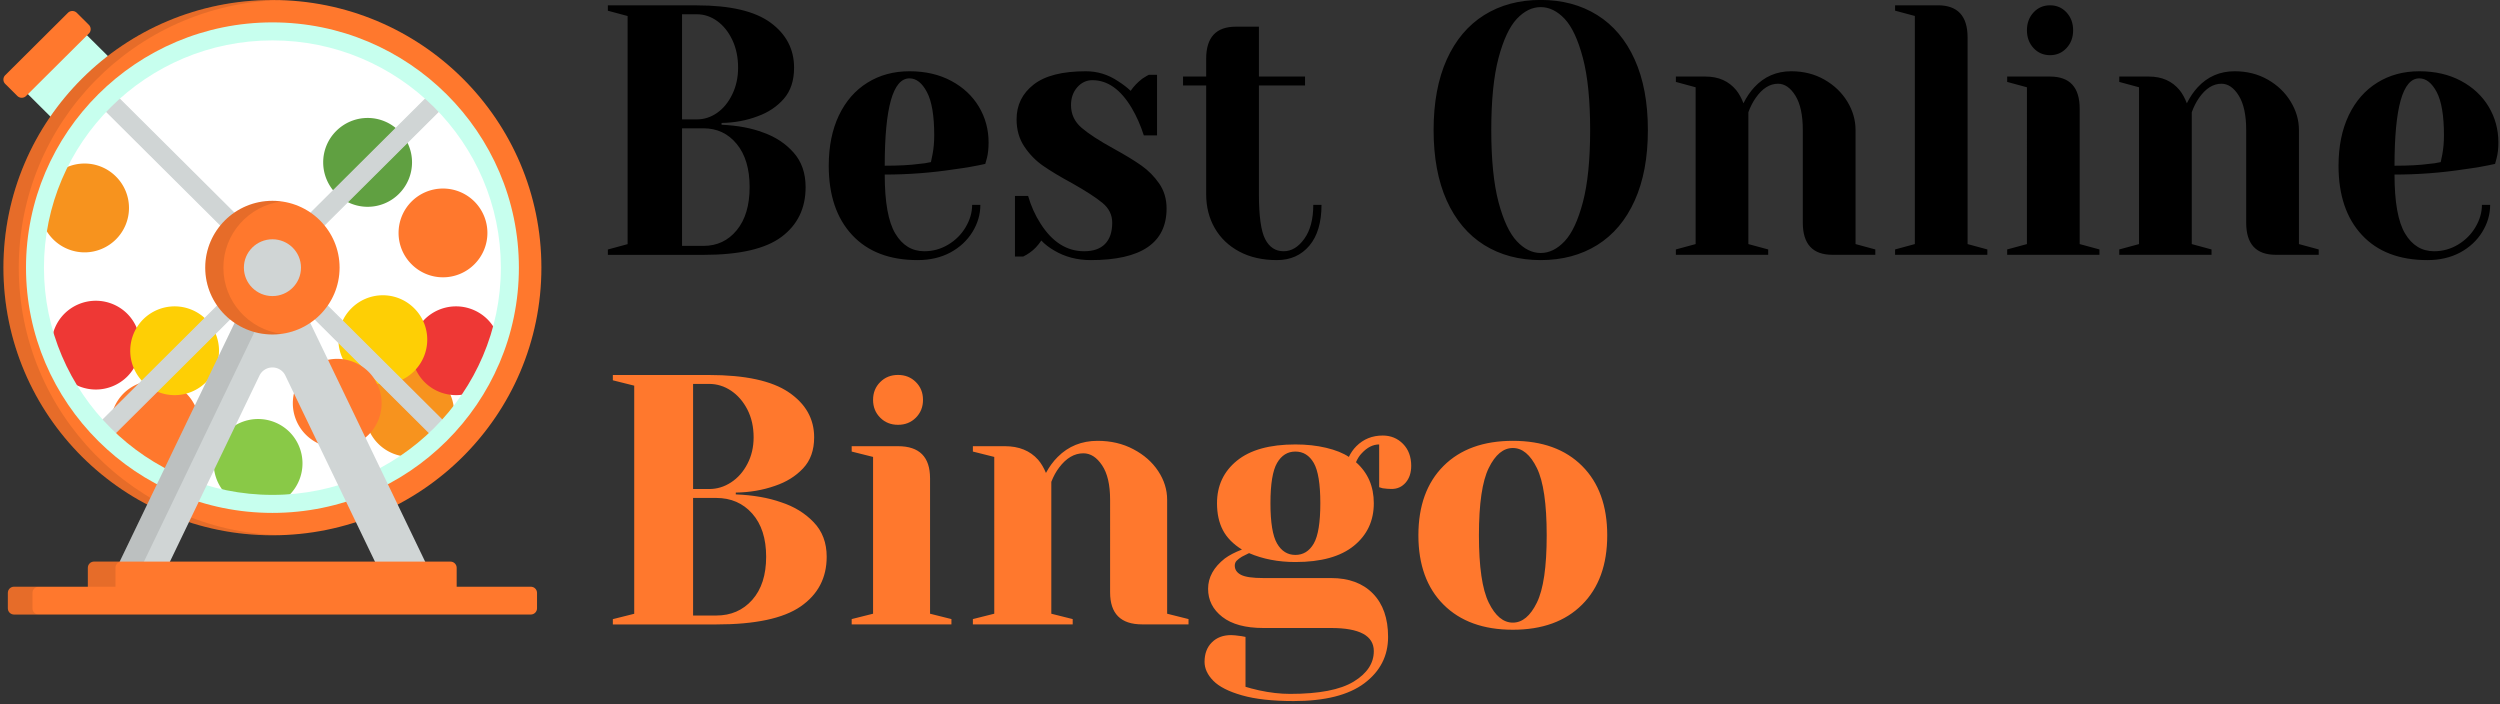
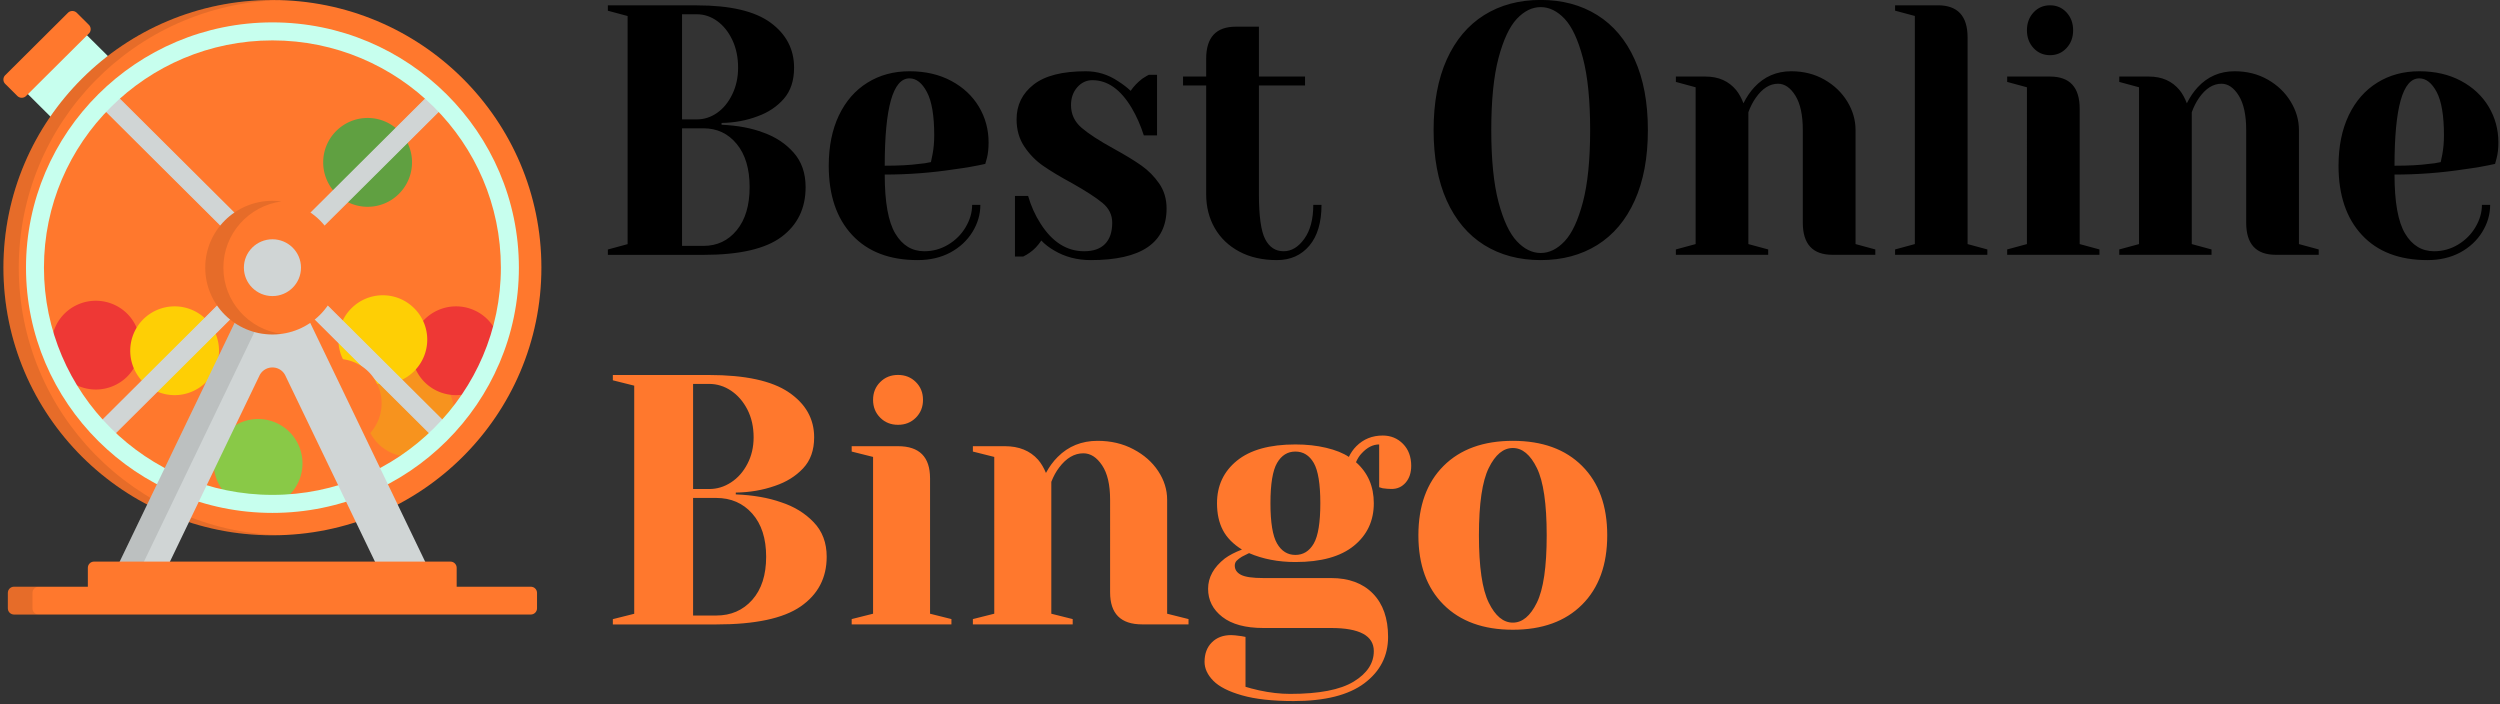
<svg xmlns="http://www.w3.org/2000/svg" width="401" height="113" version="1.2">
  <rect width="100%" height="100%" fill="#333333" stroke="none" />
  <style>.s0{fill:#c7ffee}.s1{fill:#ff782d}.s2{opacity:.1;fill:#000}.s6{fill:#ee3835}.s7{fill:#f7931e}.s8{fill:#fecf05}.s9{fill:#d0d5d5}</style>
  <path d="m17.85 9.53-4.07-4.04-9.48 9.44 4.34 4.32c2.53-3.71 5.65-6.99 9.21-9.72z" class="s0" />
  <path d="M.55 42.93C.55 19.22 19.87 0 43.7 0s43.14 19.22 43.14 42.93S67.53 85.86 43.7 85.86C19.87 85.86.55 66.64.55 42.93z" class="s1" />
  <path d="M3.01 42.93C3.01 19.63 21.66.67 44.92.02Q44.31 0 43.7 0C19.87 0 .55 19.22.55 42.93S19.87 85.86 43.7 85.86q.61 0 1.22-.02C21.66 85.2 3.01 66.23 3.01 42.93z" class="s2" />
-   <path d="M5.61 42.93C5.61 22 22.66 5.04 43.7 5.04c21.03 0 38.08 16.96 38.08 37.89s-17.05 37.9-38.08 37.9c-21.04 0-38.09-16.97-38.09-37.9z" style="fill:#fff" />
  <path d="M34.28 74.33c0 1.89.75 3.7 2.08 5.04a7.155 7.155 0 0 0 5.04 2.08c1.89 0 3.7-.75 5.04-2.08a7.155 7.155 0 0 0 2.08-5.04c0-1.89-.75-3.7-2.08-5.04a7.155 7.155 0 0 0-5.04-2.08c-1.89 0-3.7.75-5.04 2.08a7.155 7.155 0 0 0-2.08 5.04z" style="fill:#89c947" />
  <path d="M51.84 26.04c0 1.89.75 3.7 2.09 5.04a7.122 7.122 0 0 0 5.04 2.09c1.89 0 3.7-.75 5.03-2.09a7.122 7.122 0 0 0 2.09-5.04c0-1.89-.75-3.7-2.09-5.03a7.082 7.082 0 0 0-5.03-2.09c-1.89 0-3.7.75-5.04 2.09a7.082 7.082 0 0 0-2.09 5.03z" style="fill:#60a041" />
  <path d="M8.25 55.36c0 1.89.75 3.7 2.08 5.04a7.155 7.155 0 0 0 5.04 2.08c1.89 0 3.7-.75 5.04-2.08a7.155 7.155 0 0 0 2.08-5.04c0-1.89-.75-3.7-2.08-5.04a7.155 7.155 0 0 0-5.04-2.08c-1.89 0-3.7.75-5.04 2.08a7.155 7.155 0 0 0-2.08 5.04z" class="s6" />
  <path d="M17.73 68.16c0 1.89.75 3.7 2.08 5.04a7.155 7.155 0 0 0 5.04 2.08c1.89 0 3.7-.75 5.04-2.08a7.155 7.155 0 0 0 2.08-5.04c0-1.89-.75-3.7-2.08-5.04a7.155 7.155 0 0 0-5.04-2.08c-1.89 0-3.7.75-5.04 2.08a7.155 7.155 0 0 0-2.08 5.04z" class="s1" />
  <path d="M58.58 66.14a7.122 7.122 0 0 0 7.12 7.12c1.89 0 3.7-.75 5.04-2.08a7.122 7.122 0 0 0 0-10.08 7.155 7.155 0 0 0-5.04-2.08 7.122 7.122 0 0 0-7.12 7.12z" class="s7" />
  <path d="M66.03 56.26c0 1.89.75 3.7 2.08 5.04a7.155 7.155 0 0 0 5.04 2.08c1.89 0 3.7-.75 5.04-2.08a7.155 7.155 0 0 0 2.08-5.04c0-1.89-.75-3.7-2.08-5.04a7.155 7.155 0 0 0-5.04-2.08c-1.89 0-3.7.75-5.04 2.08a7.155 7.155 0 0 0-2.08 5.04z" class="s6" />
  <path d="M20.89 56.26c0 1.89.75 3.7 2.08 5.04a7.155 7.155 0 0 0 5.04 2.08c1.89 0 3.7-.75 5.04-2.08a7.155 7.155 0 0 0 2.08-5.04c0-1.89-.75-3.7-2.08-5.04a7.155 7.155 0 0 0-5.04-2.08c-1.89 0-3.7.75-5.04 2.08a7.155 7.155 0 0 0-2.08 5.04zM54.28 54.48c0 1.89.75 3.7 2.09 5.04a7.122 7.122 0 0 0 5.04 2.09 7.1 7.1 0 0 0 5.03-2.09 7.122 7.122 0 0 0 2.09-5.04c0-1.89-.75-3.7-2.09-5.03a7.1 7.1 0 0 0-5.03-2.09c-1.89 0-3.7.75-5.04 2.09a7.082 7.082 0 0 0-2.09 5.03z" class="s8" />
  <path d="m51.45 36.66 19.89-19.79q-1-1.05-2.07-2.02L49.32 34.71q1.21.82 2.13 1.95z" class="s9" />
  <path d="m51.44 36.8-.06-.08q-.92-1.12-2.12-1.94l-.09-.06.08-.08 20.02-19.92.07.06q1.07.97 2.07 2.02l.06.07zm-1.97-2.11q1.11.78 1.99 1.82l19.75-19.64q-.94-.98-1.94-1.88zM38.08 34.71 18.12 14.85q-1.07.97-2.07 2.02l19.89 19.79q.93-1.13 2.14-1.95z" class="s9" />
  <path d="M35.95 36.8 15.92 16.87l.06-.07q1.01-1.05 2.08-2.02l.07-.06 20.1 20-.1.07q-1.2.81-2.11 1.93zM16.18 16.86l19.75 19.65q.88-1.04 1.99-1.82l-19.8-19.71q-1 .9-1.94 1.88zM35.43 48.53 15.47 68.38q.98 1.07 2.03 2.06l19.89-19.79q-1.14-.92-1.96-2.12z" class="s9" />
  <path d="m17.5 70.57-.07-.06q-1.06-1-2.03-2.07l-.06-.07.07-.06 20.03-19.93.07.09q.81 1.19 1.94 2.1l.08.07zm-1.89-2.19q.9.99 1.89 1.92l19.74-19.64q-1.05-.87-1.83-1.99zM51.97 48.53q-.83 1.2-1.97 2.12l19.89 19.79q1.05-.99 2.03-2.06z" class="s9" />
  <path d="M69.89 70.57 49.86 50.64l.08-.07q1.13-.91 1.95-2.1l.06-.09 20.1 19.99-.06.07q-.97 1.06-2.03 2.07zM50.15 50.65 69.89 70.3q.99-.94 1.89-1.92l-19.8-19.71q-.78 1.11-1.83 1.98z" class="s9" />
-   <path d="M63.93 37.36c0 1.89.75 3.7 2.09 5.03a7.1 7.1 0 0 0 5.03 2.09c1.89 0 3.71-.75 5.04-2.09a7.082 7.082 0 0 0 2.09-5.03c0-1.89-.75-3.7-2.09-5.04a7.137 7.137 0 0 0-10.07 0 7.122 7.122 0 0 0-2.09 5.04z" class="s1" />
-   <path d="M6.44 33.35c0 1.89.75 3.7 2.09 5.04a7.147 7.147 0 0 0 5.04 2.09c1.88 0 3.7-.76 5.03-2.09a7.122 7.122 0 0 0 2.09-5.04c0-1.89-.75-3.7-2.09-5.03a7.1 7.1 0 0 0-5.03-2.09c-1.89 0-3.71.75-5.04 2.09a7.082 7.082 0 0 0-2.09 5.03z" class="s7" />
  <path d="M46.97 64.69a7.122 7.122 0 0 0 12.16 5.03 7.114 7.114 0 0 0 2.08-5.03c0-1.89-.75-3.7-2.08-5.04a7.122 7.122 0 0 0-10.08 0 7.155 7.155 0 0 0-2.08 5.04zM4.19 15.39a.996.996 0 0 1-1.41 0L.84 13.46a.984.984 0 0 1 0-1.4L10.9 2.05c.39-.38 1.02-.38 1.41 0l1.94 1.93c.39.39.39 1.02 0 1.4z" class="s1" />
  <path d="M43.7 82.27c-21.8 0-39.53-17.65-39.53-39.34C4.17 21.24 21.9 3.59 43.7 3.59c21.79 0 39.53 17.65 39.53 39.34 0 21.69-17.74 39.34-39.53 39.34zm0-75.79c-20.21 0-36.65 16.35-36.65 36.45S23.49 79.38 43.7 79.38c20.2 0 36.64-16.35 36.64-36.45S63.9 6.48 43.7 6.48z" class="s0" />
  <path d="m27.05 90.52 14.57-30.28c.39-.8 1.19-1.3 2.08-1.3.88 0 1.69.5 2.07 1.3l14.58 30.28h8.05L45.77 43.5a2.296 2.296 0 0 0-2.07-1.29c-.89 0-1.69.5-2.08 1.29L18.99 90.52z" class="s9" />
  <path d="M45.64 43.27a2.295 2.295 0 0 0-1.94-1.06c-.89 0-1.69.5-2.08 1.29L18.99 90.52h3.89L45.51 43.5q.06-.12.13-.23z" class="s2" />
  <path d="M54.47 42.93c0 5.92-4.82 10.72-10.77 10.72-5.95 0-10.78-4.8-10.78-10.72 0-5.92 4.83-10.72 10.78-10.72 5.95 0 10.77 4.8 10.77 10.72z" class="s1" />
  <path d="M35.83 42.93c0-5.43 4.06-9.91 9.32-10.62q-.71-.09-1.45-.1c-5.95 0-10.78 4.8-10.78 10.72 0 5.92 4.83 10.72 10.78 10.72q.74 0 1.45-.1c-5.26-.71-9.32-5.19-9.32-10.62z" class="s2" />
  <path d="M39.12 42.93c0-2.51 2.05-4.55 4.58-4.55 2.53 0 4.58 2.04 4.58 4.55 0 2.52-2.05 4.56-4.58 4.56-2.53 0-4.58-2.04-4.58-4.56z" class="s9" />
  <path d="M73.25 94.98c0 .55-.45.99-.99.99H15.08c-.55 0-.99-.44-.99-.99v-3.91c0-.54.44-.99.99-.99h57.18c.54 0 .99.45.99.99z" class="s1" />
-   <path d="M18.52 94.98v-3.91c0-.54.44-.99.99-.99h-4.43c-.55 0-.99.45-.99.99v3.91c0 .55.44.99.99.99h4.43c-.55 0-.99-.44-.99-.99z" class="s2" />
+   <path d="M18.52 94.98v-3.91c0-.54.44-.99.99-.99c-.55 0-.99.45-.99.99v3.91c0 .55.44.99.99.99h4.43c-.55 0-.99-.44-.99-.99z" class="s2" />
  <path d="M86.14 97.58c0 .54-.45.99-.99.99H2.25c-.55 0-.99-.45-.99-.99V95.1c0-.55.44-.99.99-.99h82.9c.54 0 .99.44.99.99z" class="s1" />
  <path d="M5.21 97.58V95.1c0-.55.44-.99.99-.99H2.25c-.55 0-.99.44-.99.99v2.48c0 .54.44.99.99.99H6.2c-.55 0-.99-.45-.99-.99z" class="s2" />
  <path d="M97.5 40.88v-.86l3.17-.86V2.57l-3.17-.85V.86h14.27q8.04 0 11.82 2.77 3.78 2.77 3.78 7.23 0 3.09-1.64 4.98-1.64 1.88-4.18 2.8-2.69 1.03-5.81 1.08v.29q3.86.17 6.71 1.26 2.91 1.03 4.84 3.2 1.93 2.17 1.93 5.55 0 5.08-3.86 7.97-3.86 2.89-12.53 2.89zm11.9-21.73h2.38q1.74 0 3.25-1.05 1.51-1.06 2.43-2.98.93-1.91.93-4.26 0-2.51-.93-4.46-.92-1.94-2.43-3.03-1.51-1.08-3.25-1.08h-2.38zm0 20.29h3.43q3.28 0 5.34-2.51 2.07-2.52 2.07-6.92t-2.07-6.92q-2.06-2.51-5.34-2.51h-3.43zm37.8 2.28q-6.77 0-10.52-4.03t-3.75-11.11q0-4.64 1.63-8.07 1.64-3.43 4.58-5.25 2.93-1.83 6.74-1.83t6.69 1.54q2.88 1.54 4.44 4.14 1.56 2.61 1.56 5.75 0 1.43-.26 2.46l-.27.97q-2.27.51-4.92.86-5.55.85-11.21.85 0 6.64 1.7 9.47 1.69 2.83 4.65 2.83 2.06 0 3.83-1.06t2.8-2.8q1.04-1.75 1.04-3.58h1.32q0 2.29-1.27 4.35-1.27 2.06-3.54 3.29-2.28 1.22-5.24 1.22zm-5.29-15.14q3.39 0 5.5-.29.9-.06 1.91-.29.05-.28.26-1.25.27-1.43.27-3.03 0-4.75-1.17-6.95-1.16-2.2-2.8-2.2-3.97 0-3.97 14.01zm33.05 15.14q-3.28 0-5.87-1.54-1.27-.74-2.06-1.6-.85 1.26-1.85 1.94-.48.35-1.06.63h-1.32v-9.72h2.11q.69 2.41 2.01 4.46 2.81 4.41 6.98 4.41 2.22 0 3.36-1.18 1.14-1.17 1.14-3.4 0-1.88-1.56-3.17t-4.89-3.17q-2.86-1.55-4.63-2.78-1.77-1.23-3.01-3.08-1.25-1.86-1.25-4.38 0-3.43 2.73-5.57 2.72-2.14 8.38-2.14 2.8 0 5.18 1.6 1.16.74 2.01 1.54.69-1.03 1.85-1.94.9-.58 1.06-.63h1.32v9.72h-2.12q-.79-2.46-1.95-4.41-2.65-4.45-6.3-4.45-1.42 0-2.43 1.14-1 1.14-1 2.86 0 2.17 1.69 3.63 1.69 1.45 5.13 3.34 2.8 1.54 4.47 2.72 1.66 1.17 2.85 2.88 1.19 1.72 1.19 4.01 0 8.28-12.16 8.28zm29.87 0q-3.49 0-6.05-1.37-2.56-1.37-3.94-3.77-1.37-2.4-1.37-5.43V13.71h-3.71v-1.43h3.71V9.43q0-5.15 4.75-5.15h3.71v8h7.4v1.43h-7.4v17.44q0 5.26 1 7.2 1 1.95 2.96 1.95 1.9 0 3.33-2.01 1.43-2 1.43-5.43h1.32q0 4.23-1.95 6.55-1.96 2.31-5.19 2.31zm42.3 0q-5.18 0-9.07-2.42-3.88-2.43-6-7.12-2.11-4.69-2.11-11.32t2.11-11.32q2.12-4.69 6-7.12 3.89-2.43 9.07-2.43t9.07 2.43q3.89 2.43 6 7.12 2.12 4.69 2.12 11.32t-2.12 11.32q-2.11 4.69-6 7.12-3.89 2.42-9.07 2.42zm0-1.14q2.06 0 3.84-1.89 1.77-1.88 2.93-6.28 1.16-4.41 1.16-11.55 0-7.15-1.16-11.55t-2.93-6.29q-1.78-1.88-3.84-1.88-2.06 0-3.83 1.88-1.77 1.89-2.94 6.29-1.16 4.4-1.16 11.55 0 7.14 1.16 11.55 1.17 4.4 2.94 6.28 1.77 1.89 3.83 1.89zm21.68.29v-.86l3.17-.86V14l-3.17-.86v-.86h4.76q3.12 0 4.92 2.18.68.85 1.16 2.11.74-1.49 1.74-2.57 2.38-2.57 5.93-2.57 2.96 0 5.31 1.34 2.35 1.34 3.68 3.52 1.32 2.17 1.32 4.57v18.29l3.17.86v.86h-6.87q-4.76 0-4.76-5.15V20.86q0-3.6-1.19-5.52-1.19-1.91-2.78-1.91-2.01 0-3.59 2.28-.69.98-1.17 2.29v21.15l3.18.86v.86zm35.16 0v-.86l3.17-.86V2.56l-3.17-.85V.85h6.87q4.76 0 4.76 5.15v33.15l3.17.86v.86zm17.98 0v-.86l3.17-.86V14l-3.17-.86v-.86h6.87q4.76 0 4.76 5.15v21.72l3.17.86v.86zm6.88-32.02q-1.59 0-2.65-1.14-1.06-1.14-1.06-2.86 0-1.71 1.06-2.86 1.06-1.14 2.65-1.14 1.58 0 2.64 1.14 1.06 1.15 1.06 2.86 0 1.72-1.06 2.86t-2.64 1.14zm11.1 32.02v-.86l3.17-.86V14l-3.17-.86v-.86h4.76q3.12 0 4.92 2.18.68.85 1.16 2.11.74-1.49 1.74-2.57 2.38-2.57 5.93-2.57 2.96 0 5.31 1.34 2.35 1.34 3.67 3.52 1.33 2.17 1.33 4.57v18.29l3.17.86v.86h-6.88q-4.75 0-4.75-5.15V20.86q0-3.6-1.19-5.52-1.19-1.91-2.78-1.91-2.01 0-3.6 2.28-.68.98-1.16 2.29v21.15l3.17.86v.86zm49.44.85q-6.77 0-10.52-4.03t-3.75-11.11q0-4.64 1.63-8.07 1.64-3.43 4.58-5.25 2.93-1.83 6.74-1.83t6.69 1.54q2.88 1.54 4.44 4.14 1.56 2.61 1.56 5.75 0 1.43-.27 2.46l-.26.97q-2.27.51-4.92.86-5.55.85-11.21.85 0 6.64 1.7 9.47 1.69 2.83 4.65 2.83 2.06 0 3.83-1.06t2.8-2.8q1.04-1.75 1.04-3.58h1.32q0 2.29-1.27 4.35-1.27 2.06-3.54 3.29-2.28 1.22-5.24 1.22zm-5.29-15.14q3.39 0 5.5-.29.9-.06 1.91-.29.05-.28.26-1.25.26-1.43.26-3.03 0-4.75-1.16-6.95t-2.8-2.2q-3.97 0-3.97 14.01z" style="fill:#000" />
  <path d="M98.3 100.16v-.85l3.43-.86V61.86L98.3 61v-.85h15.43q8.69 0 12.78 2.77 4.08 2.77 4.08 7.23 0 3.09-1.77 4.97-1.77 1.89-4.51 2.81-2.92 1.03-6.29 1.08v.29q4.17.17 7.26 1.26 3.14 1.02 5.23 3.2 2.09 2.17 2.09 5.54 0 5.09-4.18 7.98-4.17 2.88-13.55 2.88zm12.87-21.72h2.57q1.89 0 3.51-1.06 1.63-1.05 2.63-2.97 1-1.91 1-4.26 0-2.51-1-4.46-1-1.94-2.63-3.03-1.62-1.08-3.51-1.08h-2.57zm0 20.29h3.71q3.55 0 5.78-2.51 2.23-2.52 2.23-6.92t-2.23-6.92q-2.23-2.51-5.78-2.51h-3.71zm25.44 1.42v-.85l3.43-.86V73.29l-3.43-.86v-.86h7.43q5.14 0 5.14 5.15v21.72l3.43.86v.85zm7.43-32.01q-1.71 0-2.85-1.14-1.15-1.15-1.15-2.86 0-1.72 1.15-2.86 1.14-1.14 2.85-1.14 1.72 0 2.86 1.14 1.15 1.14 1.15 2.86 0 1.71-1.15 2.86-1.14 1.14-2.86 1.14zm12.01 32.01v-.85l3.43-.86V73.29l-3.43-.86v-.86h5.14q3.38 0 5.32 2.17.74.86 1.26 2.12.8-1.49 1.89-2.57 2.57-2.58 6.4-2.58 3.2 0 5.74 1.35 2.55 1.34 3.98 3.51 1.43 2.17 1.43 4.58v18.29l3.43.86v.85h-7.44q-5.14 0-5.14-5.14V80.15q0-3.61-1.29-5.52-1.28-1.92-3-1.92-2.17 0-3.89 2.29-.74.97-1.25 2.29v21.15l3.43.86v.85zm51.45 12.3q-5.09 0-8.29-.92-3.2-.91-4.6-2.34-1.4-1.43-1.4-3.03 0-1.95 1.17-3.12 1.17-1.17 3.11-1.17.46 0 1.66.17l.63.12v8q.69.23 2.17.57 2.63.57 4.98.57 6.97 0 10.2-1.97 3.23-1.97 3.23-4.89 0-3.71-6.86-3.71h-10.86q-4.29 0-6.58-1.78-2.28-1.77-2.28-4.51 0-2.75 2.68-4.86 1.09-.8 2.75-1.43-2.12-1.32-3.06-3.12t-.94-4.31q0-4.23 3.2-6.83 3.2-2.6 9.37-2.6 2.69 0 4.95.54 2.26.54 3.63 1.46.46-.98 1.2-1.72 1.71-1.71 4.23-1.71 1.94 0 3.26 1.34 1.31 1.34 1.31 3.52 0 1.65-.88 2.68-.89 1.03-2.26 1.03-.63 0-1.43-.11l-.57-.17v-6.86q-1.49 0-2.8 1.42-.52.52-.92 1.43 2.86 2.52 2.86 6.58 0 4.23-3.2 6.83-3.2 2.6-9.38 2.6-4.11 0-7.43-1.43l-1.14.57q-.57.35-.86.66-.29.31-.29.77 0 .97 1.01 1.49 1 .51 3.57.51h10.86q4.29 0 6.72 2.49 2.43 2.49 2.43 6.95 0 4.57-3.8 7.43-3.81 2.86-11.35 2.86zm.28-23.44q1.89 0 2.95-1.83 1.05-1.83 1.05-6.46t-1.05-6.46q-1.06-1.83-2.95-1.83-1.88 0-2.94 1.83t-1.06 6.46q0 4.63 1.06 6.46t2.94 1.83zm34.88 12q-7.09 0-11.12-4.03-4.03-4.03-4.03-11.12 0-7.09 4.03-11.12 4.03-4.03 11.12-4.03 7.08 0 11.11 4.03 4.03 4.03 4.03 11.12 0 7.09-4.03 11.12-4.03 4.03-11.11 4.03zm0-1.14q2.28 0 3.85-3.2 1.58-3.2 1.58-10.81 0-7.6-1.58-10.8-1.57-3.2-3.85-3.2-2.29 0-3.86 3.2-1.58 3.2-1.58 10.8 0 7.61 1.58 10.81 1.57 3.2 3.86 3.2z" class="s1" />
</svg>